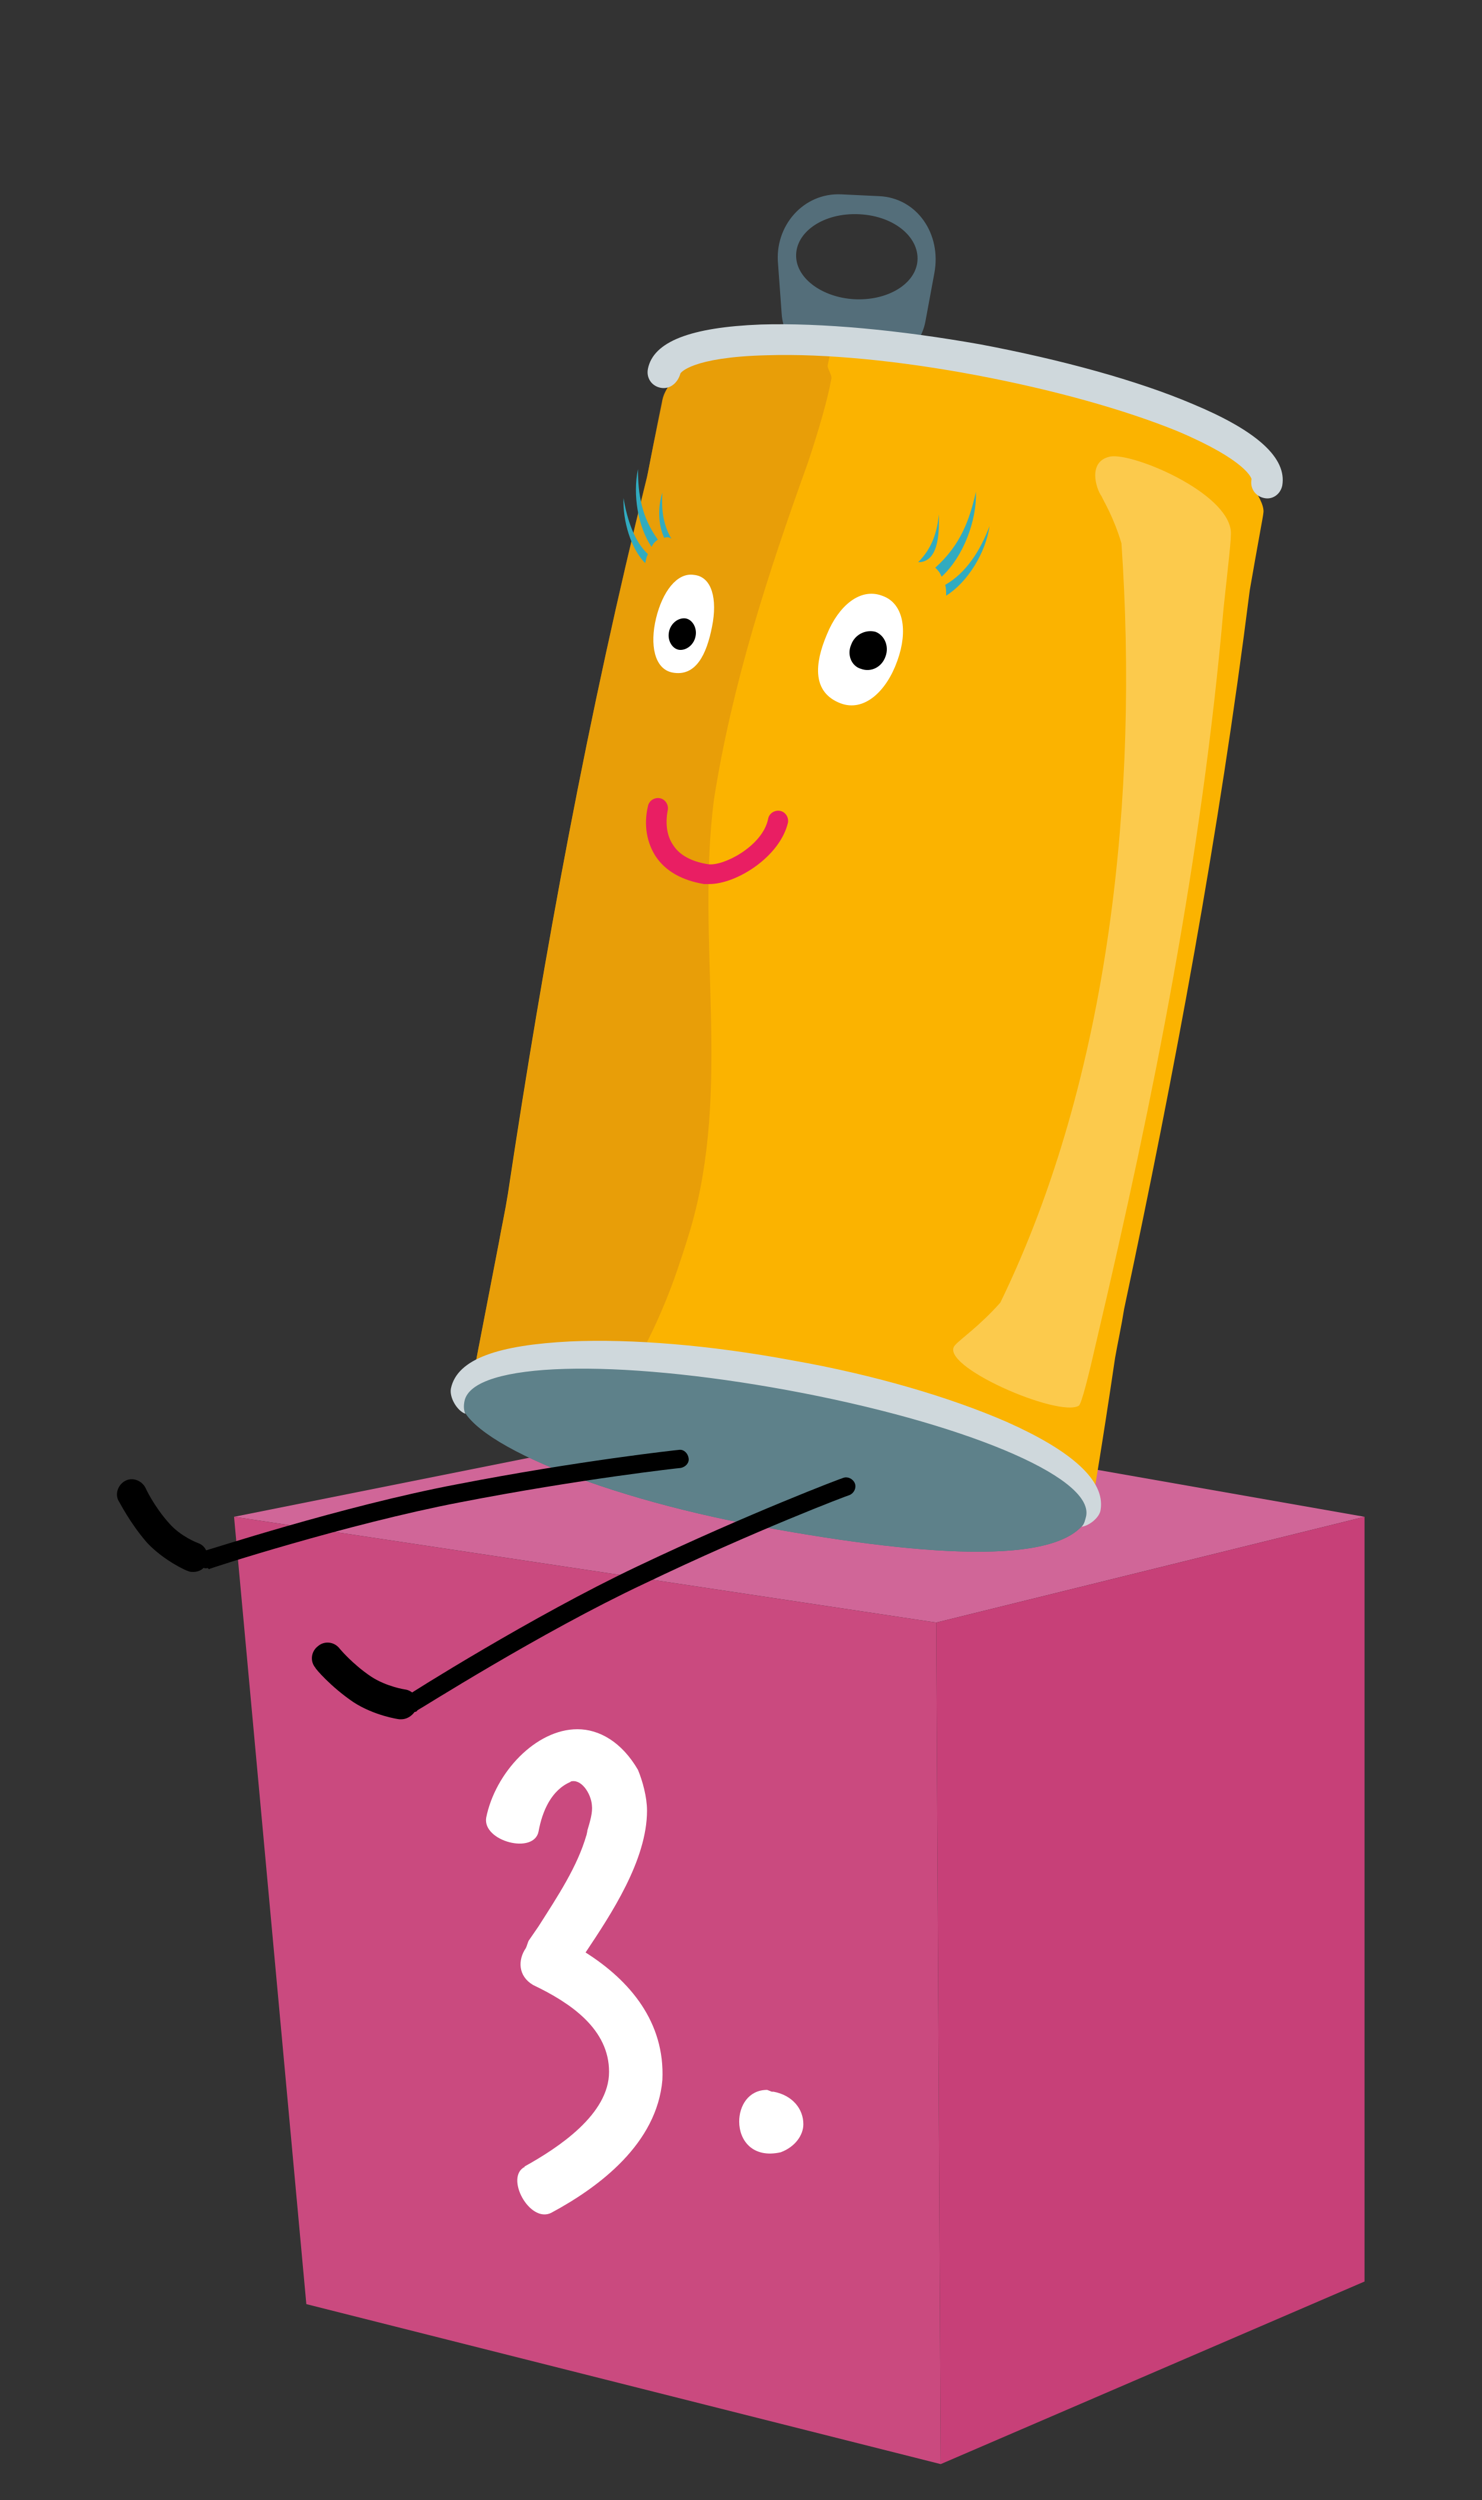
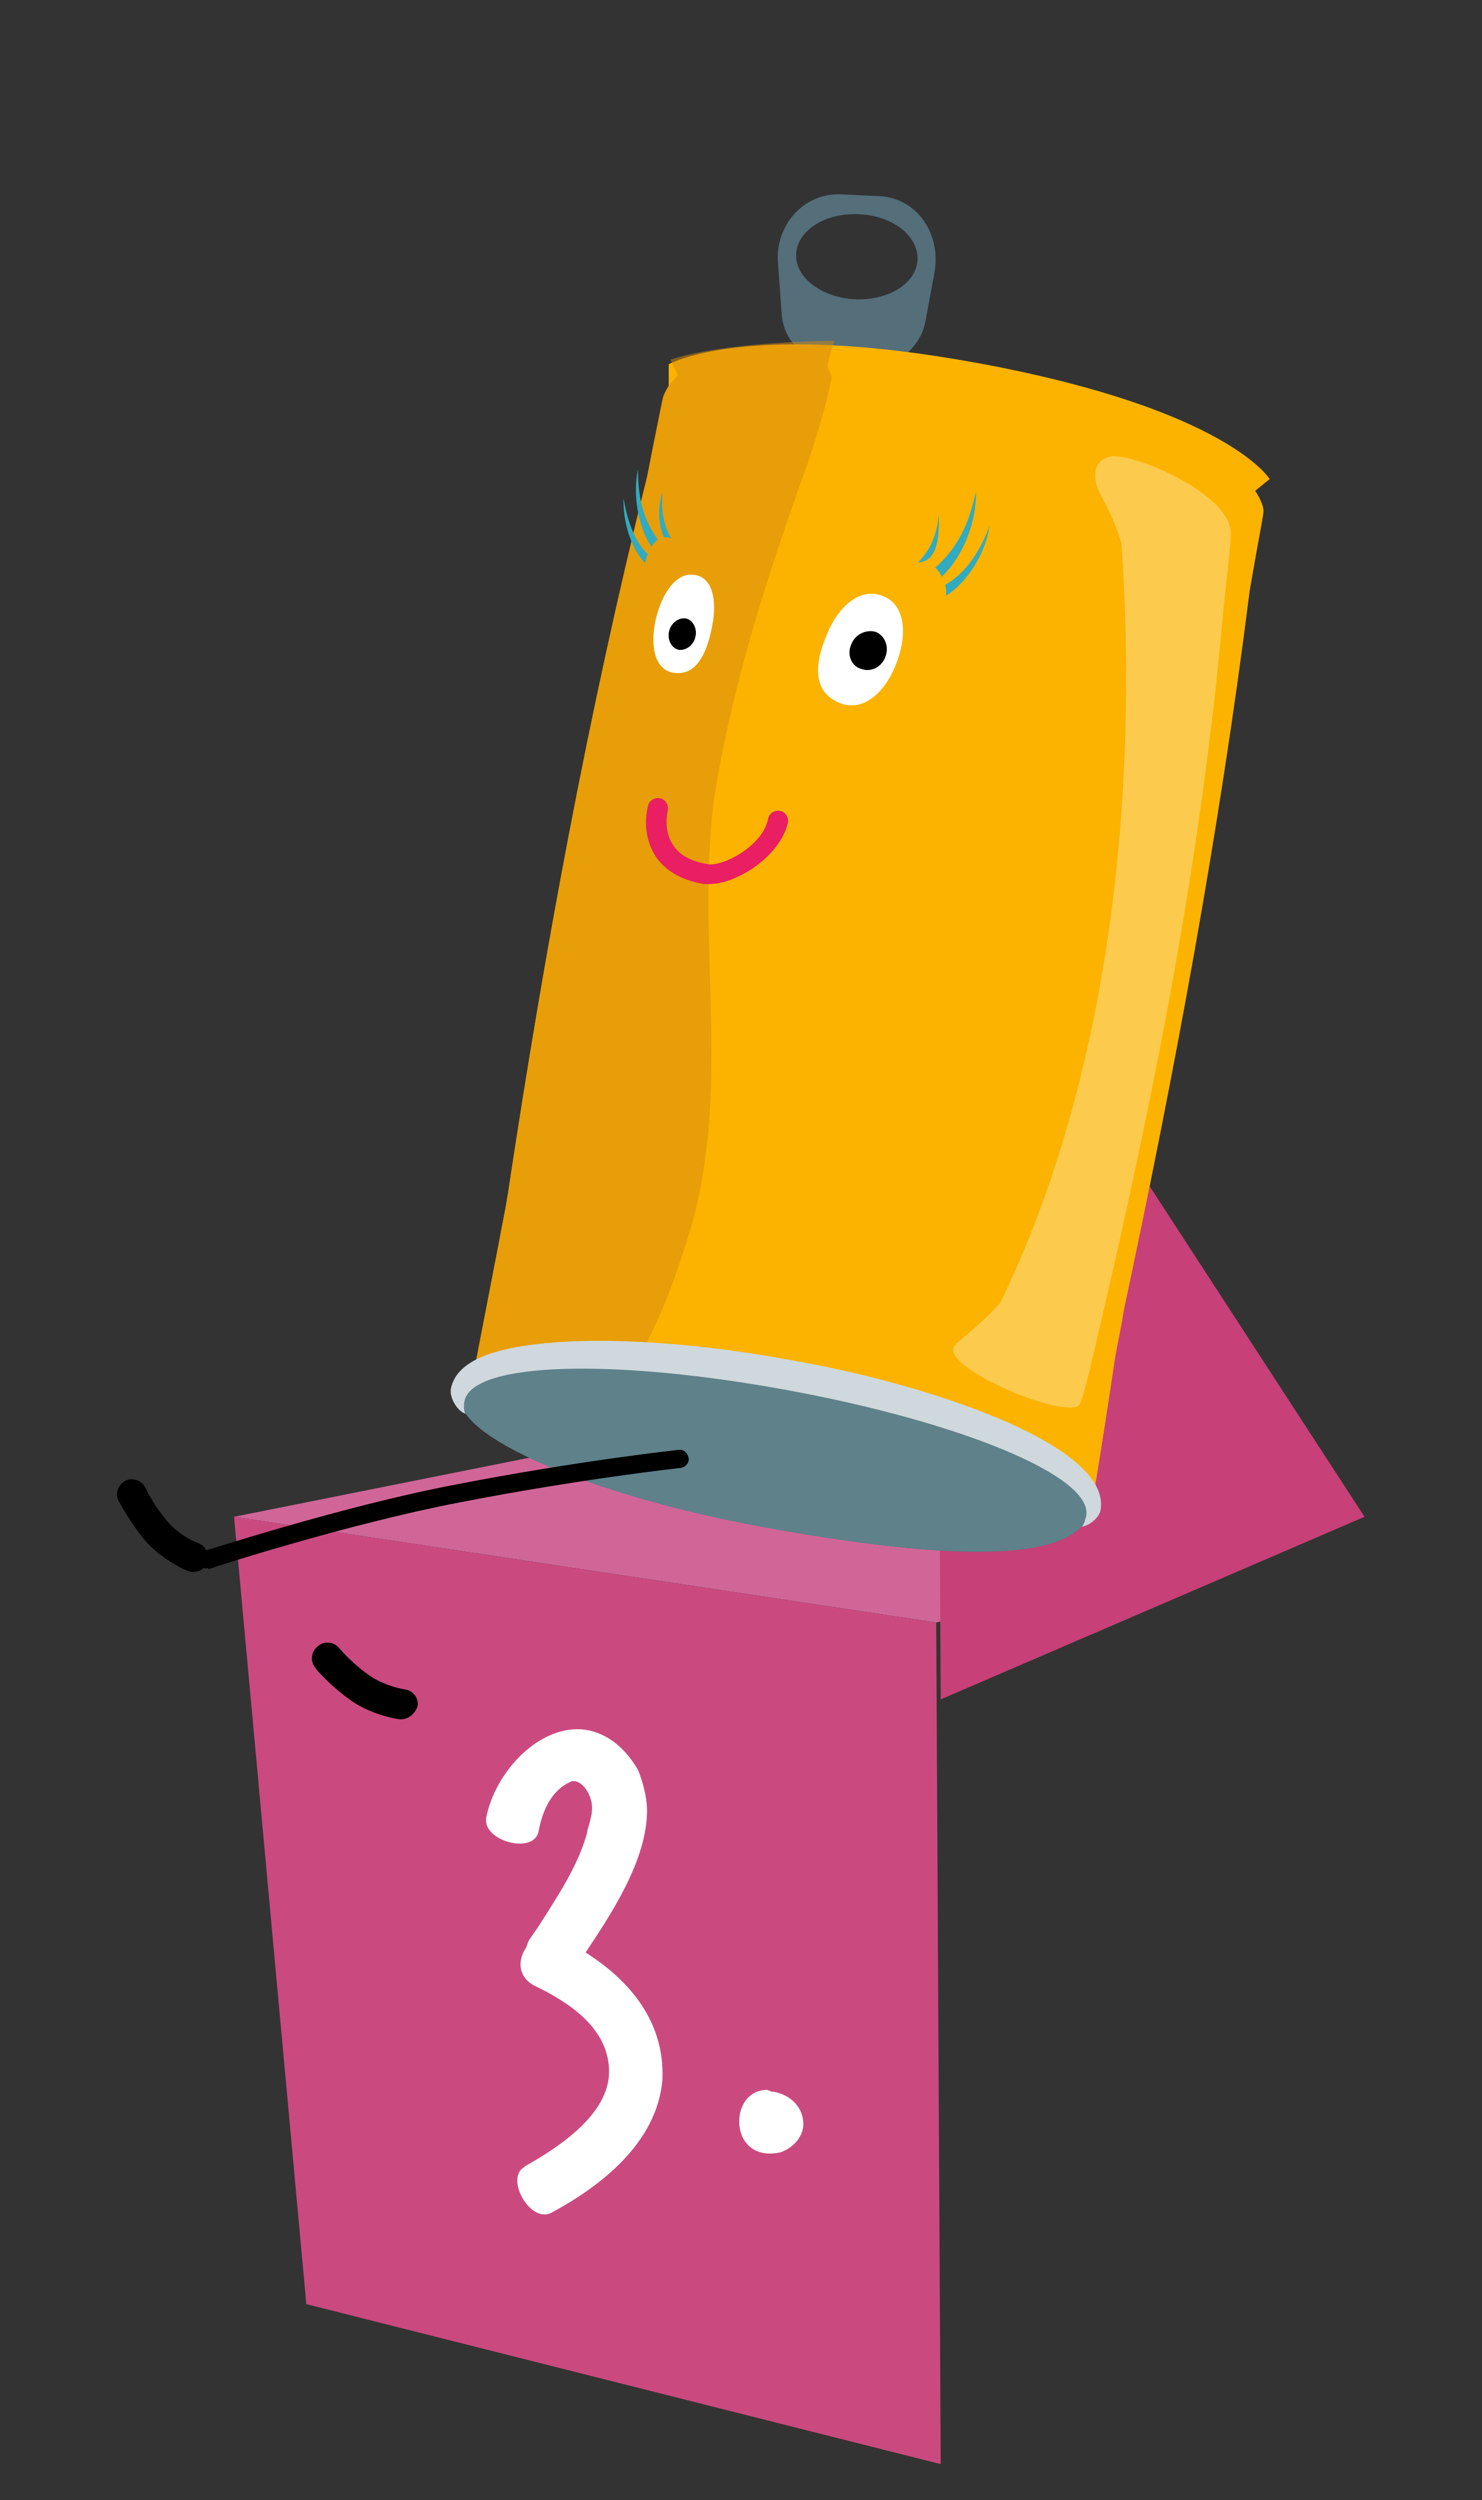
<svg xmlns="http://www.w3.org/2000/svg" version="1.1" id="Layer_1" x="0" y="0" viewBox="0 0 164 276.6" style="enable-background:new 0 0 164 276.6" xml:space="preserve">
  <rect x="0" y="0" width="164" height="276.6" fill="#333333" stroke="none" />
  <style>.st3{fill:#fff}.st4{fill:#546e7a}.st11{fill:#cfd8dc}.st12{fill:#31abc0}</style>
  <path style="fill:#d06698" d="m151 167.8-47.4 11.7-77.7-11.7 58.5-11.7z" />
-   <path style="fill:#c74078" d="M151 167.8v84.6l-46.9 20.2-.5-93.1z" />
+   <path style="fill:#c74078" d="M151 167.8l-46.9 20.2-.5-93.1z" />
  <path style="fill:#ca4a7f" d="m104.1 272.6-70.2-17.7-8-87.1 77.7 11.7z" />
  <g>
    <path class="st3" d="M64.8 216c4.9 3.1 8.8 7.7 8.5 14.1-.6 7-6.9 11.8-12.3 14.7-2.4 1.2-5.2-4-2.9-5.1H58c3.8-2.1 9.4-5.8 9.4-10.5s-4.2-7.6-8.4-9.6c-1.7-1-1.7-2.8-.8-4.1.1-.2.2-.6.3-.8l1.1-1.6c2.1-3.3 4.3-6.6 5.3-10.1v.1c0-.2.1-.4.1-.6.3-1 .6-2 .5-2.8-.1-1.3-1.2-3-2.4-2.6h.1c-2.2.9-3.2 3.3-3.6 5.5-.5 2.6-6.2 1.1-5.8-1.5 1-5 5.5-9.8 10.1-9.8 2.4 0 4.9 1.4 6.7 4.5.5 1.2 1 3 1 4.5 0 5.5-4 11.5-6.8 15.7zM85.6 231.4c2.1.4 3.3 1.9 3.3 3.6 0 1.2-.9 2.5-2.5 3.1-3.1.7-4.6-1.3-4.6-3.4 0-1.7 1-3.5 3.1-3.5l.5.2h.2z" />
  </g>
  <g>
    <path d="M21.4 173.9c-.2 0-.4 0-.6-.1-.1 0-2.6-1.1-4.5-3.1-2-2.3-3.1-4.6-3.2-4.7-.4-.8 0-1.8.8-2.2.8-.4 1.8 0 2.2.8 0 0 .9 2 2.6 3.9 1.3 1.5 3.2 2.2 3.2 2.2.9.3 1.3 1.3.9 2.2-.1.6-.7 1-1.4 1z" />
    <path class="st4" d="m97.3 21.7-4.2-.2c-4.2-.2-7.4 3.5-7 7.7l.4 5.5c.2 3.2 2.9 5.6 6.1 5.8l3.1.2c3.1.2 6.1-2 6.7-5.1l1-5.4c.8-4.3-1.9-8.3-6.1-8.5zm-2.8 11.4c-3.4-.2-6.3-2.2-6.4-4.7-.1-2.7 3-4.9 7-4.7 4 .2 6.8 2.7 6.4 5.4-.4 2.5-3.5 4.2-7 4z" />
    <path d="m120.7 167.3-68.8-12.7s1.3-6.8 3.3-17.1c.3-1.7.7-3.5 1-5.4 4-26.6 8.9-53.2 15.4-79.3 1-5.2 1.7-8.3 1.7-8.5.2-.9.7-1.6.7-1.6v-2.4s8.4-4.9 34.4-.1c27.5 5.1 32.1 12.8 32.1 12.8l-1.6 1.3s1.1 1.6.9 2.5c0 .2-.6 3.3-1.5 8.5-3.4 27-8.3 53.2-13.9 79.5-.3 1.9-.7 3.7-1 5.4-1.5 10.2-2.7 17.1-2.7 17.1z" style="fill:#fbb300" />
    <g style="opacity:.3">
      <path d="M122.9 50.5c2.5-.4 12.8 3.9 13.3 8.2.1.7-.3 3.9-.8 8.6-2.4 27.5-7.7 54-14 80.8-1 4.4-1.7 7.1-2 7.4-2.2 1.4-15.8-4.5-13.7-6.7.5-.6 2.7-2.1 5-4.7 12.2-25.1 15.3-56.4 13.4-84-.9-3-2-4.7-2.2-5.2-.6-.8-1.6-3.9 1-4.4z" style="fill-rule:evenodd;clip-rule:evenodd;fill:#fff" />
    </g>
    <g style="opacity:.5">
      <path d="M66.2 157 52 154.1s1.3-6.8 3.3-17.1c.3-1.7.7-3.5 1-5.4 4-26.6 8.9-53.2 15.4-79.3 1-5.2 1.6-8.3 1.7-8.5.3-.9 1.6-2.3 1.6-2.3l-.8-1.7s4.7-1.9 18.1-2.1c.1 0-.4 1-.7 2.7-.1.3.5 1.1.4 1.5-.4 2.2-1.3 5.4-2.6 9.3C85 63.4 81 75.7 79 88.5c-2 15.8 2 31.8-2.6 47.5-.6 2-1.2 3.8-1.8 5.5-3.7 10.2-8.4 15.5-8.4 15.5z" style="fill:#d68910" />
    </g>
    <path class="st4" d="M120.5 167.6c-2.2 5.6-17.1 4.8-36.2 1.3S50.2 158.8 51 154.5c.7-4.4 17.3-5 36.3-1.4 18.9 3.5 34.8 10.4 33.2 14.5z" />
    <path d="M120.5 167.6c-2.2 5.6-17.1 4.8-36.2 1.3S50.2 158.8 51 154.5c.7-4.4 17.3-5 36.3-1.4 18.9 3.5 34.8 10.4 33.2 14.5z" style="fill:#5e818a" />
-     <path class="st11" d="M73.1 42.9c-1-.2-1.6-1.1-1.4-2.1.6-3 4.7-4.6 12.5-4.9 6.7-.2 15.3.6 24.3 2.2 9 1.7 17.4 4 23.5 6.6 7.2 3 10.4 6 9.9 9-.2 1-1.1 1.6-2 1.4-1-.2-1.6-1.1-1.4-2.1 0 0-.4-2-8.2-5.3-5.9-2.4-13.8-4.6-22.3-6.2-8.5-1.6-16.7-2.4-23.1-2.2-8.5.2-9.6 2-9.6 2-.3 1.1-1.2 1.8-2.2 1.6z" />
    <g>
      <path class="st11" d="M111.4 157.3c-6.2-2.7-14.6-5.2-23.7-6.8-9.1-1.7-17.8-2.4-24.6-2.1-7.9.4-12.5 1.9-13.2 5.2-.2 1 .7 2.5 1.6 2.8-.2-.4-.2-.9-.1-1.4.9-4.4 16.8-4.7 35.8-1.2 19 3.5 33.8 9.5 33 13.9-.1.4-.2.9-.5 1.2.8-.1 2-1 2.1-1.9.5-3.2-3.2-6.5-10.4-9.7z" />
    </g>
    <g>
      <path d="M22.8 173.5c-.4 0-.8-.3-.9-.7-.2-.5.1-1.1.6-1.2.2 0 15.4-5 28.1-7.4 13.4-2.6 24.4-3.8 24.5-3.8.5-.1 1 .3 1.1.9.1.5-.3 1-.9 1.1-.1 0-11 1.2-24.4 3.8-12.5 2.4-27.7 7.3-27.8 7.4-.1-.2-.2-.1-.3-.1z" />
    </g>
    <g>
      <path d="M44.4 190.2h-.2c-.1 0-2.8-.4-5.1-1.9-2.5-1.7-4.2-3.7-4.2-3.8-.6-.7-.5-1.8.3-2.4.7-.6 1.8-.5 2.4.3 0 0 1.4 1.7 3.5 3.1 1.7 1.1 3.7 1.4 3.7 1.4.9.1 1.6 1 1.4 1.9-.3.8-1 1.4-1.8 1.4z" />
    </g>
    <g>
-       <path d="M45.7 189.4c-.3 0-.6-.2-.8-.5-.3-.5-.2-1.1.3-1.4.1-.1 13.7-8.7 25.3-14.2 12.4-5.9 22.7-9.8 22.8-9.8.5-.2 1.1.1 1.3.6.2.5-.1 1.1-.6 1.3-.1 0-10.4 3.9-22.7 9.8-11.5 5.4-25 14-25.1 14-.1.2-.3.2-.5.2z" />
-     </g>
+       </g>
    <g>
      <path class="st3" d="M78.8 69.3c-.6 3.1-1.8 5.6-4.4 5.1-2-.4-2.5-3.1-1.8-6s2.3-5.1 4.2-4.8c2 .2 2.6 2.7 2 5.7z" />
      <path class="st12" d="M70.6 51.9c-.6 2.8 0 6.4 1.5 8.6.2-.4.4-.6.7-.8-1.8-2.5-2.2-5-2.2-7.8zM69 55.1c-.1 2.5.8 5.6 2.4 7.2.1-.4.1-.6.3-1-1.5-1.4-2.3-3.8-2.7-6.2zM73.3 54.5c-.5 1.5-.5 3.5.2 5 .3-.1.5-.1.8.1-1-1.7-1.1-3.4-1-5.1z" />
      <g>
        <path d="M77 70.2c-.1 1-.9 1.7-1.7 1.7-.8 0-1.4-.9-1.3-1.8.1-1 .9-1.7 1.7-1.7.8 0 1.4.9 1.3 1.8z" />
      </g>
    </g>
    <g>
      <path class="st3" d="M91.5 70.2c-1.4 3.3-1.6 6.4 1.5 7.6 2.6 1 5.1-1.3 6.3-4.7 1.2-3.3.7-6.4-1.7-7.2-2.4-.9-4.8 1.1-6.1 4.3z" />
      <path class="st12" d="M108 54.4c.1 3.2-1.4 7.2-3.8 9.4-.2-.5-.4-.7-.7-1 2.8-2.5 3.8-5.3 4.5-8.4zM109.5 58.2c-.4 2.9-2.4 6.2-4.8 7.7 0-.5 0-.8-.1-1.2 2.3-1.3 3.9-3.8 4.9-6.5zM103.9 56.9c0 1.4.2 5.3-2.3 5.3 1.6-1.6 2.1-3.4 2.3-5.3z" />
      <g>
        <path d="M94.2 71.3c-.5 1.1 0 2.4 1.1 2.7 1.1.4 2.3-.2 2.7-1.4.4-1.1-.1-2.3-1.1-2.7-1.1-.3-2.3.3-2.7 1.4z" />
      </g>
    </g>
    <g>
      <path d="M78.5 97.8h-.6c-2.4-.4-4.2-1.4-5.3-3-1-1.5-1.4-3.5-.9-5.6.1-.6.7-1 1.3-.9.6.1 1 .7.9 1.3-.3 1.5-.1 2.9.6 3.9.7 1.1 2 1.8 3.8 2.1 1.7.3 6.1-2 6.7-5 .1-.6.7-1 1.3-.9.6.1 1 .7.9 1.3-.9 3.8-5.7 6.8-8.7 6.8z" style="fill:#e91e63" />
    </g>
  </g>
</svg>